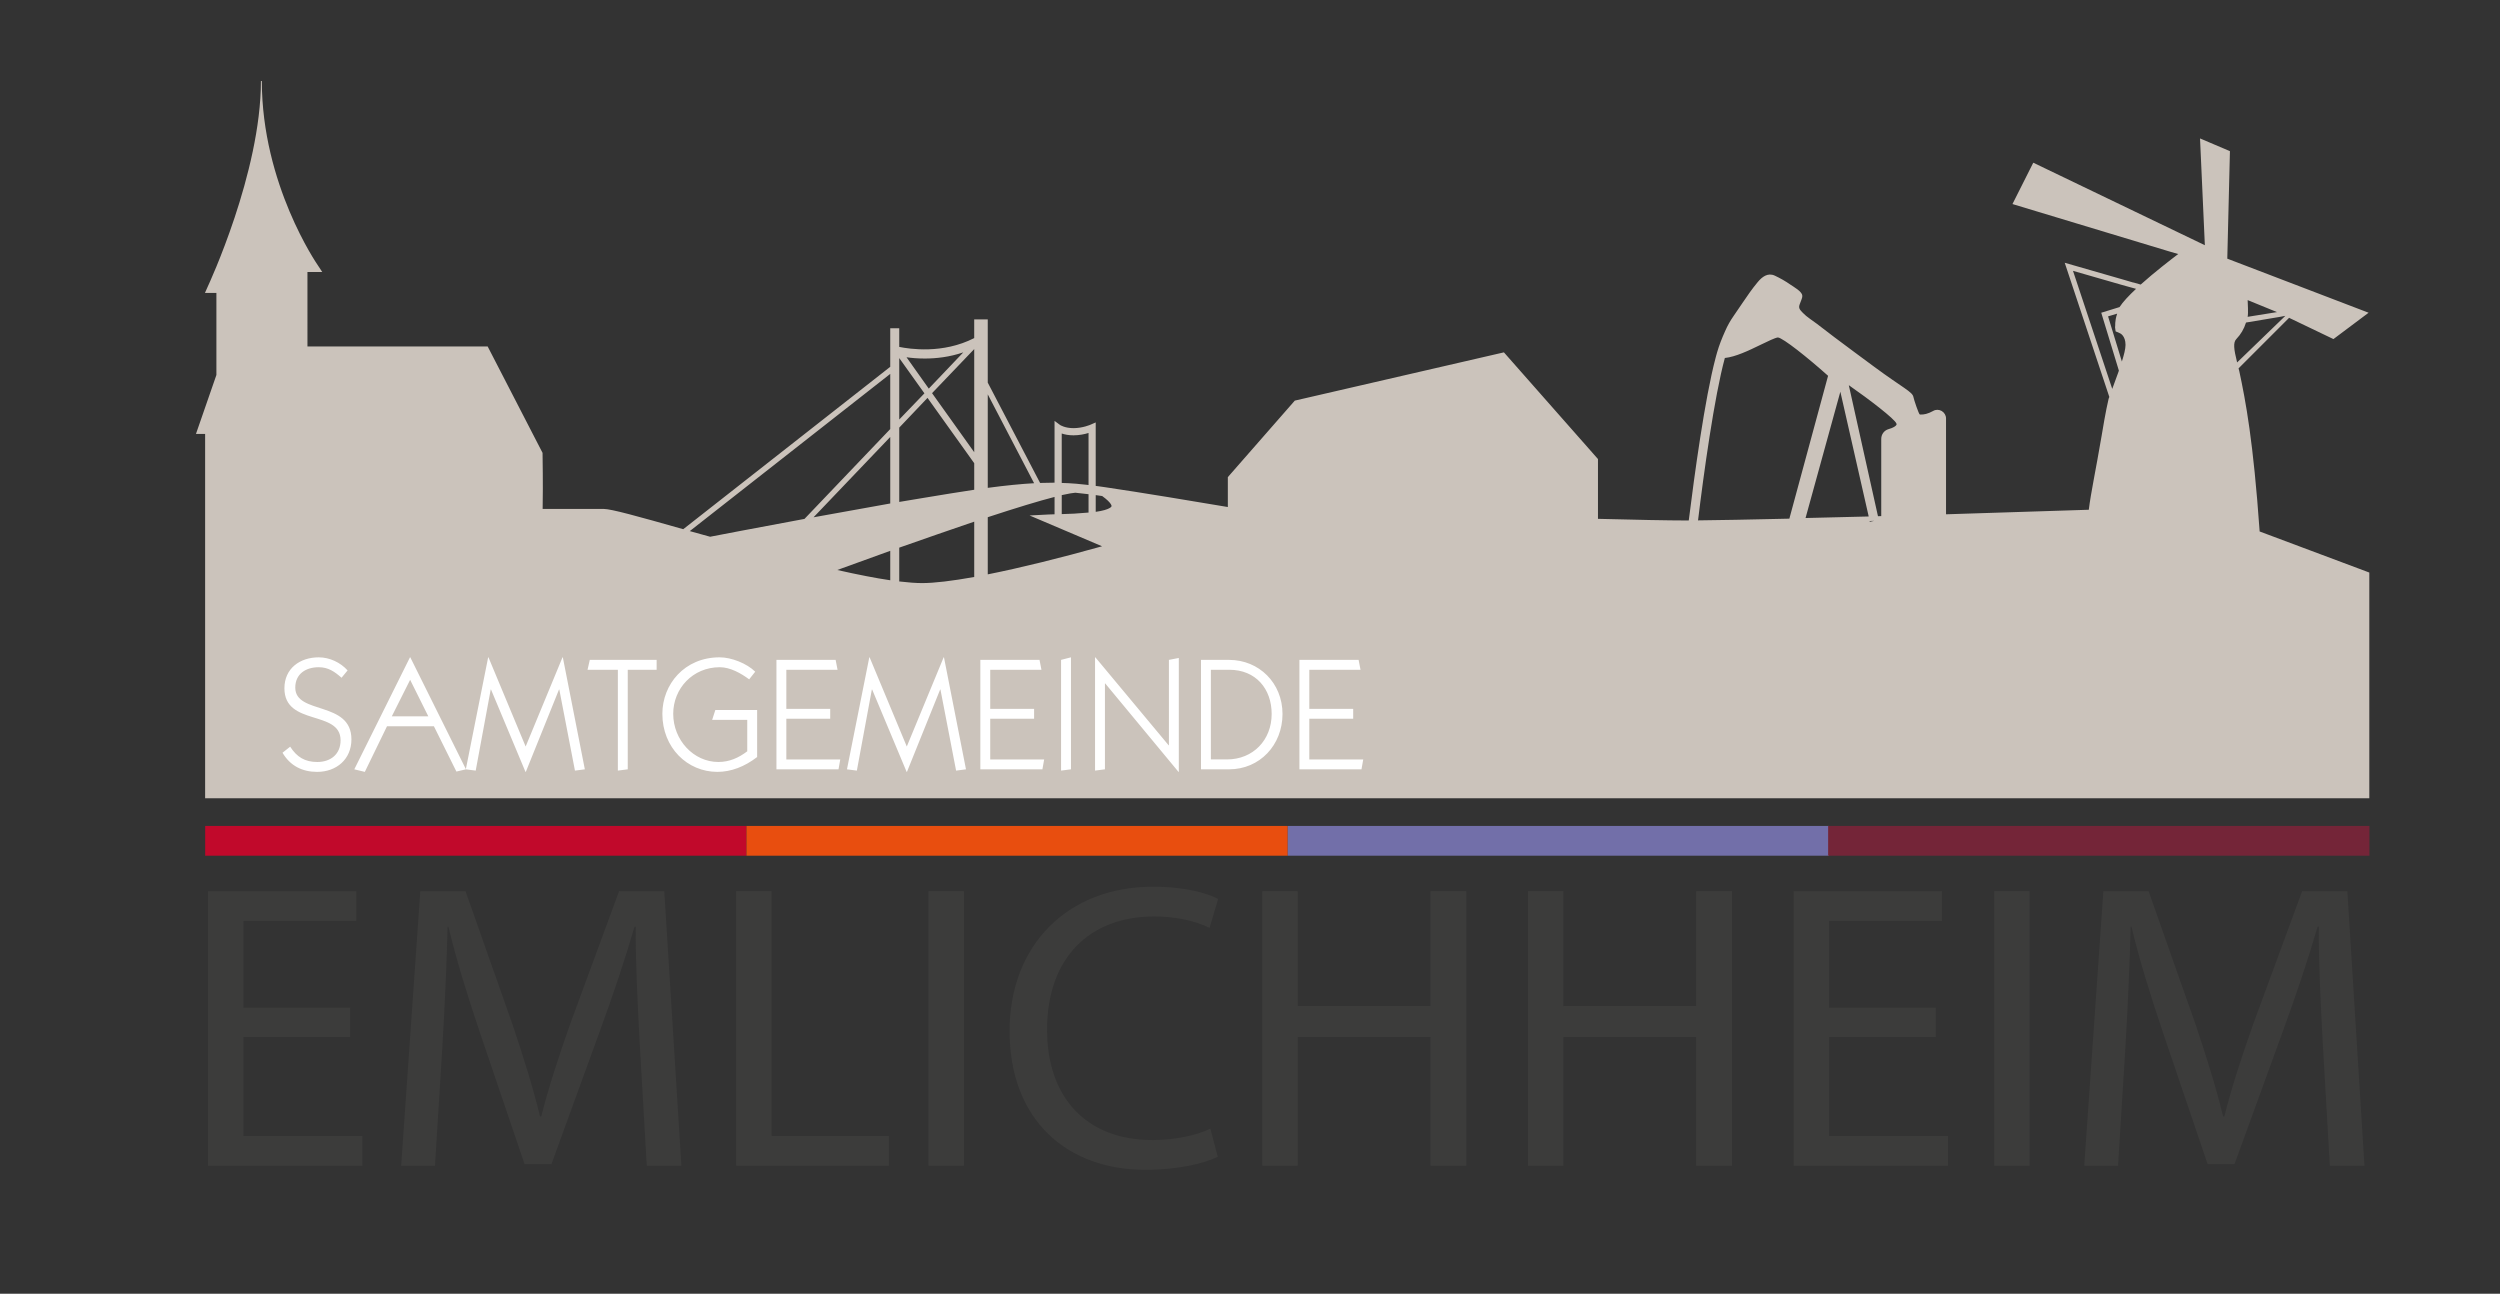
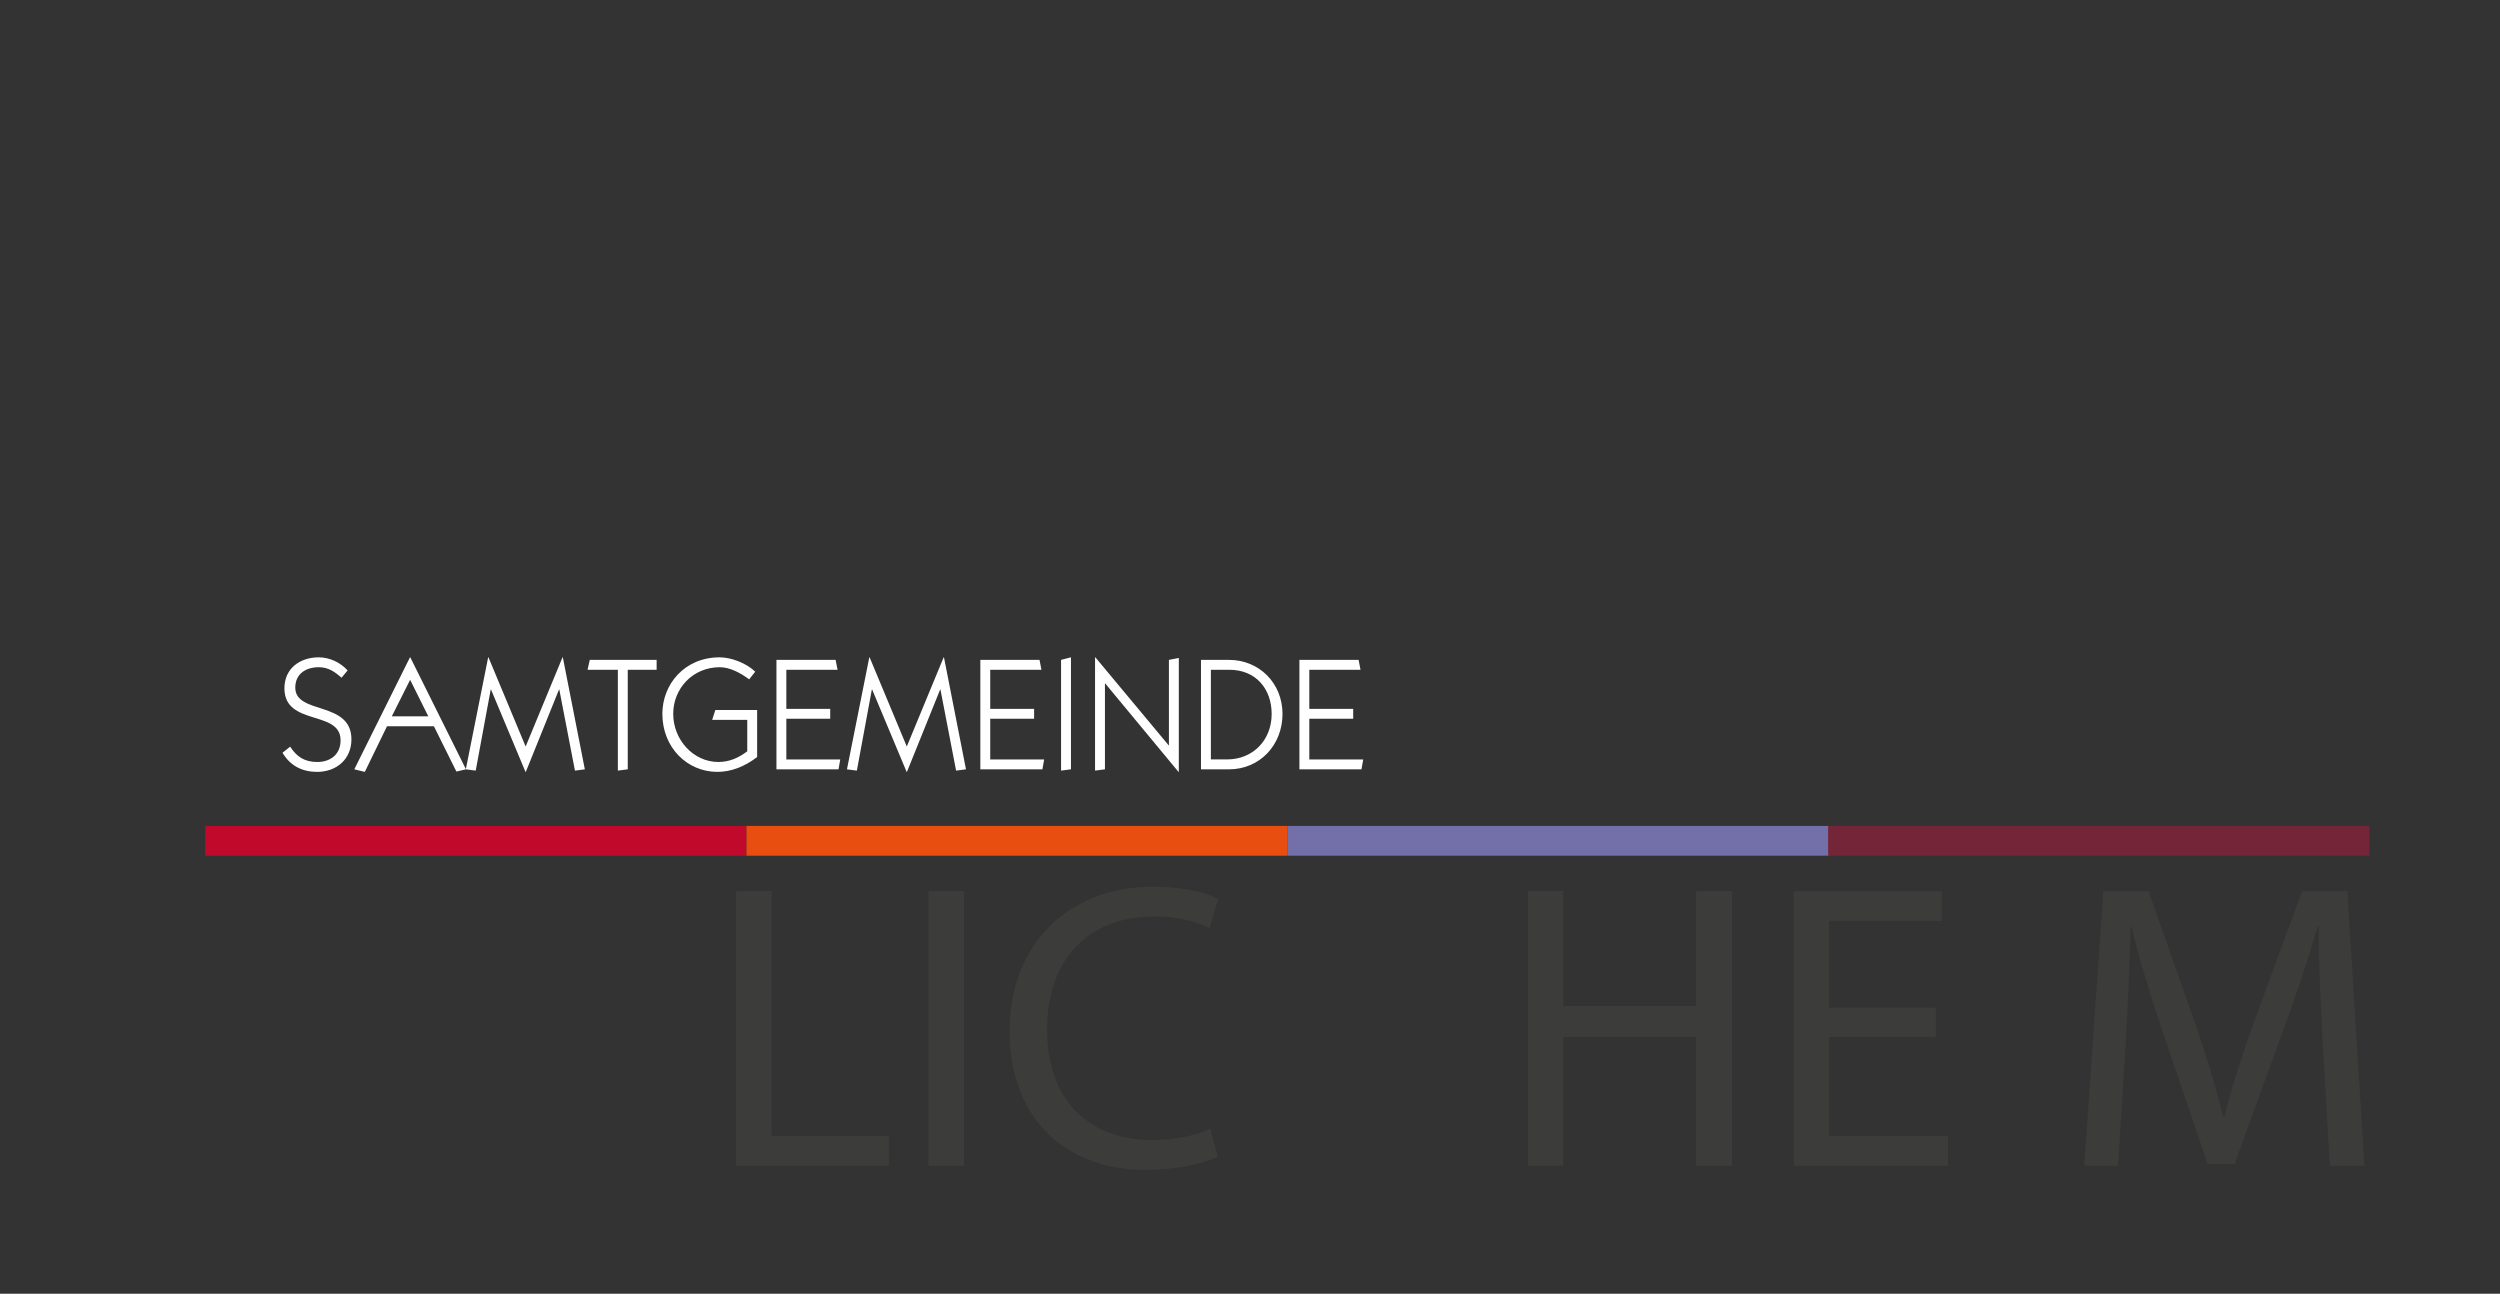
<svg xmlns="http://www.w3.org/2000/svg" id="Ebene_1" style="enable-background:new 0 0 595.276 308.053;" version="1.1" viewBox="0 0 595.276 308.053" x="0px" xml:space="preserve" y="0px">
  <rect x="0" y="0" width="595.276" height="308.053" fill="#333333" stroke="none" />
  <style type="text/css">
	.st0{fill:#CBC3BB;}
	.st1{fill:#FFFFFF;}
	.st2{fill:#C1092B;}
	.st3{fill:#E84E0F;}
	.st4{fill:#726FA9;}
	.st5{fill:#742538;}
	.st6{fill:#3C3C3B;}
</style>
-   <path class="st0" d="M538.045,126.548c-1.515-21.573-3.332-31.073-4.847-38.17l-0.173-0.671l12.031-12.031l10.559,5.063l8.374-6.275  L530.342,61.59l0.628-25.598l-7.119-3.029l1.147,25.425L484.144,38.74l-4.955,9.846l37.672,11.382l1.796,0.519  c-1.688,1.277-5.604,4.284-8.937,7.27l-1.731-0.498l-0.022,0.022l-2.056-0.606l-14.281-4.111l10.624,31.96l-0.173,0.433  c-0.692,2.921-1.428,7.379-1.688,8.958c-1.407,8.287-2.51,13.243-3.029,17.462c-3.765,0.108-17.678,0.584-33.994,1.082V99.63  c0-0.714-0.39-1.385-1.039-1.774c-0.649-0.368-1.428-0.368-2.034,0c-1.168,0.649-2.229,0.93-3.159,0.844  c-0.26-0.022-1.471-3.722-1.536-4.176c-0.216-1.233-2.597-2.207-9.326-7.184c-3.159-2.359-6.362-4.674-9.499-7.054  c-1.406-1.06-2.77-2.121-4.155-3.181c-1.06-0.822-2.423-1.623-3.332-2.597c-0.649-0.692-1.125-1.082-0.779-2.012  c0.13-0.368,0.281-0.714,0.411-1.082c0.13-0.346,0.26-0.692,0.216-1.06c-0.087-0.974-2.099-2.077-2.813-2.575  c-1.168-0.822-2.423-1.536-3.722-2.142c-1.666-0.779-3.051,0.281-4.111,1.58c-1.32,1.58-2.467,3.267-3.614,4.955  c-0.692,0.995-1.363,1.991-2.034,2.986c-0.389,0.584-0.801,1.168-1.125,1.774c-0.368,0.627-0.671,1.298-0.974,1.969  c-0.736,1.645-1.385,3.267-1.883,4.998l-0.26,0.931c-0.043,0.13-0.065,0.26-0.108,0.411c-2.553,9.629-5.02,27.805-6.383,38.689  h-0.584c-4.241,0-11.815-0.151-21.032-0.389v-14.238l-22.396-25.403l-49.79,11.49l-15.947,18.219v7.119  c-6.621-1.125-21.227-3.549-29.363-4.739l-1.536-0.216c-0.195-0.022-0.39-0.043-0.563-0.065v-15.125l-1.19,0.519  c-0.022,0.022-1.926,0.844-4.09,0.844c-2.077,0-3.159-0.736-3.181-0.736l-1.342-0.995v14.714c-1.039,0-2.164,0.022-3.44,0.065  l-12.464-23.889v-15.06h-3.224v4.457c-7.487,3.83-15.406,2.596-17.852,2.099v-4.436h-2.142v9.175c0,0-49.27,38.668-49.292,38.668  c-10.906-3.094-17.159-4.825-18.934-4.825h-14.541c0.043-1.904,0.087-6.253-0.022-13.351l-13.07-25.338  c-1.796-0.022-36.698,0-42.909,0V64.771h3.527l-1.082-1.645c-0.13-0.195-13.307-19.236-13.307-43.839h-0.216  c0,21.876-12.529,48.664-12.658,48.946l-0.671,1.515h2.726v19.539l-4.869,14.043h2.185v86.749h515.316v-53.75L538.045,126.548z   M211.978,138.168c-3.527-0.519-7.768-1.342-12.615-2.445c3.419-1.255,7.79-2.835,12.615-4.566V138.168z M211.978,119.884  c-6.34,1.125-12.572,2.25-18.263,3.289l18.263-19.128V119.884z M211.978,102.162l-20.427,21.4c-0.13,0.022-0.238,0.043-0.368,0.065  c-11.685,2.164-20.556,3.873-22.093,4.176c-1.666-0.476-3.289-0.93-4.847-1.342l47.734-37.434V102.162z M220.2,85.371  c2.683,0,5.886-0.346,9.175-1.472l-8.223,8.634l-5.301-7.465C217.019,85.241,218.512,85.371,220.2,85.371z M214.12,85.262  l5.994,8.396l-5.994,6.232V85.262z M231.972,137.389c-5.345,0.952-9.521,1.45-12.399,1.45c-1.471,0-3.246-0.13-5.453-0.389V130.4  c6.059-2.142,12.291-4.284,17.852-6.189V137.389z M231.972,116.616c-3.57,0.541-7.509,1.168-12.009,1.926l-5.842,0.974v-17.7  l6.729-7.076l11.122,15.558V116.616z M231.972,107.68l-10.04-14.065l10.04-10.495V107.68z M252.809,103.222  c0.692,0.238,1.623,0.433,2.813,0.433c1.385,0,2.683-0.281,3.57-0.562v12.399c-0.173-0.022-0.346-0.043-0.498-0.065  c-0.844-0.108-1.688-0.173-2.575-0.26h-0.065c-1.06-0.087-2.121-0.151-3.246-0.173V103.222z M252.809,117.893  c1.709-0.389,2.683-0.519,3.181-0.563h0.065c0.022,0,0.022,0,0.022,0h0.022c0.995,0.108,2.012,0.216,3.094,0.346v4.371  c-2.445,0.216-4.587,0.346-6.383,0.368V117.893z M235.196,93.896l11.035,21.162c-3.073,0.173-6.643,0.519-11.035,1.104V93.896z   M235.196,136.762v-13.611c6.924-2.272,12.269-3.895,15.904-4.825v4.133c-0.714,0-1.342,0.043-1.342,0.043l-4.609,0.238  l17.267,7.335C252.376,132.888,242.899,135.225,235.196,136.762z M264.667,120.555c0,0.022-0.26,0.822-3.765,1.32v-3.982  c0.454,0.065,0.974,0.13,1.536,0.216C264.84,119.841,264.689,120.555,264.667,120.555z M404.32,123.909  c1.342-11.079,3.873-29.45,6.383-38.668c2.532-0.26,5.713-1.774,8.547-3.159c1.645-0.801,3.484-1.688,4.09-1.731  c1.233,0.13,7.054,4.76,11.944,9.131l-9.218,34.015C416.524,123.714,409.211,123.865,404.32,123.909z M429.919,123.346l8.288-30.077  l6.751,29.709C440.478,123.108,434.225,123.238,429.919,123.346z M445.217,124.233l-0.043-0.173  c0.368-0.022,0.736-0.022,1.104-0.043L445.217,124.233z M451.557,101.167c-0.13,0.26-0.692,0.692-1.883,1.017  c-1.039,0.303-1.731,1.233-1.731,2.337v18.371l-0.779,0.022l-6.946-31.202c4.998,3.484,10.927,8.049,11.338,9.131  C451.622,101.037,451.6,101.123,451.557,101.167z M504.419,88.573c-0.389,1.104-0.822,2.272-1.277,3.505l-0.195,0.519L493.6,64.49  l11.425,3.289c0,0,0.519,0.151,1.233,0.346c0.173,0.043,0.368,0.087,0.541,0.151c0.584,0.151,1.212,0.346,1.818,0.498  c-1.709,1.601-3.159,3.138-3.917,4.328c-0.022,0.022-0.022,0.022-0.022,0.022l-4.349,1.342l4.198,13.784  C504.484,88.357,504.463,88.465,504.419,88.573z M505.241,86.085l-3.289-10.754l2.164-0.649c-0.649,1.991-0.389,2.813-0.498,3.267  l0.13,0.952l0.909,0.39c0.216,0.065,1.45,0.671,1.45,2.835C506.107,83.099,505.739,84.505,505.241,86.085z M535.189,71.457  l6.989,2.856l-6.989,1.125C535.384,74.4,535.189,72.236,535.189,71.457z M532.506,80.718c1.039-1.082,1.818-2.38,2.294-3.917  l8.136-1.363l1.233-0.238l-11.49,11.1C531.878,83.055,531.705,81.541,532.506,80.718z" />
  <path class="st1" d="M324.183,183.185l0.418-2.355h-12.84v-9.687h10.447v-2.356H311.76v-9.306h12.194l-0.456-2.356h-14.093v26.06  H324.183z M288.322,159.48h4.407c6.268,0,10.067,4.521,10.067,10.522c0,6.23-4.444,10.826-10.637,10.826h-3.837V159.48z   M285.967,183.185h6.686c7.294,0,12.726-5.774,12.726-13.182c0-7.37-5.584-12.878-12.726-12.878h-6.686V183.185z M278.331,177.449  h-0.075l-17.436-20.932h-0.077v26.971l2.356-0.304v-20.437h0.075l17.437,21.045h0.077v-27.123l-2.356,0.456V177.449z   M252.651,183.488l2.356-0.304v-26.668l-2.356,0.607V183.488z M248.207,183.185l0.418-2.355h-12.841v-9.687h10.447v-2.356h-10.447  v-9.306h12.194l-0.456-2.356h-14.093v26.06H248.207z M215.917,177.753l-8.852-21.236h-0.075l-5.319,26.668l2.355,0.304l3.571-19.298  h0.076l8.206,19.602h0.075l7.902-19.602h0.075l3.724,19.298l2.355-0.304l-5.242-26.668h-0.075L215.917,177.753z M199.657,183.185  l0.418-2.355h-12.84v-9.687h10.447v-2.356h-10.447v-9.306h12.194l-0.456-2.356H184.88v26.06H199.657z M180.283,169.053h-9.952  l-0.759,2.355h8.357v7.484c-2.052,1.558-4.255,2.545-6.877,2.545c-5.889,0-10.751-5.205-10.751-11.473  c0-6.003,4.635-11.093,11.092-11.093c2.47,0,5.053,1.445,6.991,2.888l1.443-1.823c-2.013-1.976-5.66-3.419-8.472-3.419  c-8.395,0-13.637,6.458-13.637,13.448c0,8.054,5.926,13.827,13.105,13.827c3.267,0,6.496-1.254,9.459-3.533V169.053z   M149.475,159.48h6.875v-2.356h-15.917l-0.532,2.356h7.218v24.008l2.356-0.304V159.48z M125.162,177.753l-8.852-21.236h-0.075  l-5.319,26.668l2.356,0.304l3.571-19.298h0.077l8.205,19.602h0.076l7.902-19.602h0.075l3.724,19.298l2.355-0.304l-5.242-26.668  h-0.075L125.162,177.753z M101.988,170.572H93.29l4.369-8.699L101.988,170.572z M103.317,172.928l5.357,10.788l2.279-0.532  l-13.257-26.668H97.62l-13.257,26.668l2.506,0.608l5.281-10.864H103.317z M67.267,179.233c1.824,3.115,4.71,4.559,8.244,4.559  c4.597,0,8.168-3.001,8.168-7.749c0-9.232-13.371-5.812-13.371-12.308c0-3.306,2.545-4.863,5.584-4.863  c2.279,0,3.799,1.064,5.432,2.508l1.443-1.747c-1.71-1.9-4.292-3.115-6.875-3.115c-4.444,0-8.168,2.621-8.168,7.37  c0,9.079,13.373,5.09,13.373,12.383c0,3.306-2.355,5.167-5.546,5.167c-2.963,0-4.863-1.179-6.458-3.647L67.267,179.233z" />
  <g>
    <rect class="st2" height="7.087" width="128.886" x="48.856" y="196.665" />
    <rect class="st3" height="7.087" width="128.886" x="177.742" y="196.665" />
    <rect class="st4" height="7.087" width="128.886" x="306.628" y="196.665" />
    <rect class="st5" height="7.087" width="128.886" x="435.299" y="196.665" />
  </g>
-   <path class="st6" d="M83.372,246.924H57.964v23.564h28.318v7.083H49.526v-65.37h35.299v7.083H57.964v20.658h25.408V246.924z" />
-   <path class="st6" d="M152.351,248.867c-0.486-9.121-1.066-20.074-0.967-28.223h-0.292c-2.231,7.66-4.947,15.81-8.244,24.828  l-11.541,31.714h-6.4l-10.57-31.129c-3.103-9.216-5.721-17.657-7.565-25.412h-0.193c-0.193,8.15-0.679,19.103-1.264,28.903  l-1.745,28.026h-8.047l4.556-65.37h10.767l11.15,31.619c2.717,8.047,4.947,15.225,6.594,22.016h0.292  c1.65-6.594,3.976-13.772,6.886-22.016l11.64-31.619h10.763l4.075,65.37h-8.244L152.351,248.867z" />
  <path class="st6" d="M175.284,212.202h8.438v58.287h27.931v7.083h-36.369V212.202z" />
  <path class="st6" d="M229.52,212.202v65.37h-8.438v-65.37H229.52z" />
  <path class="st6" d="M289.954,275.44c-3.103,1.548-9.31,3.103-17.263,3.103c-18.427,0-32.298-11.64-32.298-33.072  c0-20.461,13.871-34.336,34.138-34.336c8.15,0,13.286,1.745,15.517,2.914l-2.037,6.886c-3.198-1.556-7.759-2.717-13.188-2.717  c-15.324,0-25.507,9.792-25.507,26.96c0,15.999,9.212,26.281,25.12,26.281c5.141,0,10.376-1.066,13.772-2.717L289.954,275.44z" />
-   <path class="st6" d="M308.994,212.202v27.355h31.615v-27.355h8.537v65.37h-8.537v-30.648h-31.615v30.648h-8.438v-65.37H308.994z" />
  <path class="st6" d="M372.259,212.202v27.355h31.615v-27.355h8.537v65.37h-8.537v-30.648h-31.615v30.648h-8.438v-65.37H372.259z" />
  <path class="st6" d="M460.934,246.924h-25.408v23.564h28.318v7.083h-36.756v-65.37h35.303v7.083h-26.865v20.658h25.408V246.924z" />
-   <path class="st6" d="M483.27,212.202v65.37h-8.438v-65.37H483.27z" />
  <path class="st6" d="M553.106,248.867c-0.486-9.121-1.066-20.074-0.967-28.223h-0.292c-2.231,7.66-4.947,15.81-8.244,24.828  l-11.541,31.714h-6.4l-10.57-31.129c-3.103-9.216-5.721-17.657-7.565-25.412h-0.193c-0.193,8.15-0.679,19.103-1.263,28.903  l-1.745,28.026h-8.047l4.556-65.37h10.763l11.154,31.619c2.716,8.047,4.947,15.225,6.594,22.016h0.292  c1.65-6.594,3.976-13.772,6.886-22.016l11.64-31.619h10.763l4.075,65.37h-8.244L553.106,248.867z" />
</svg>